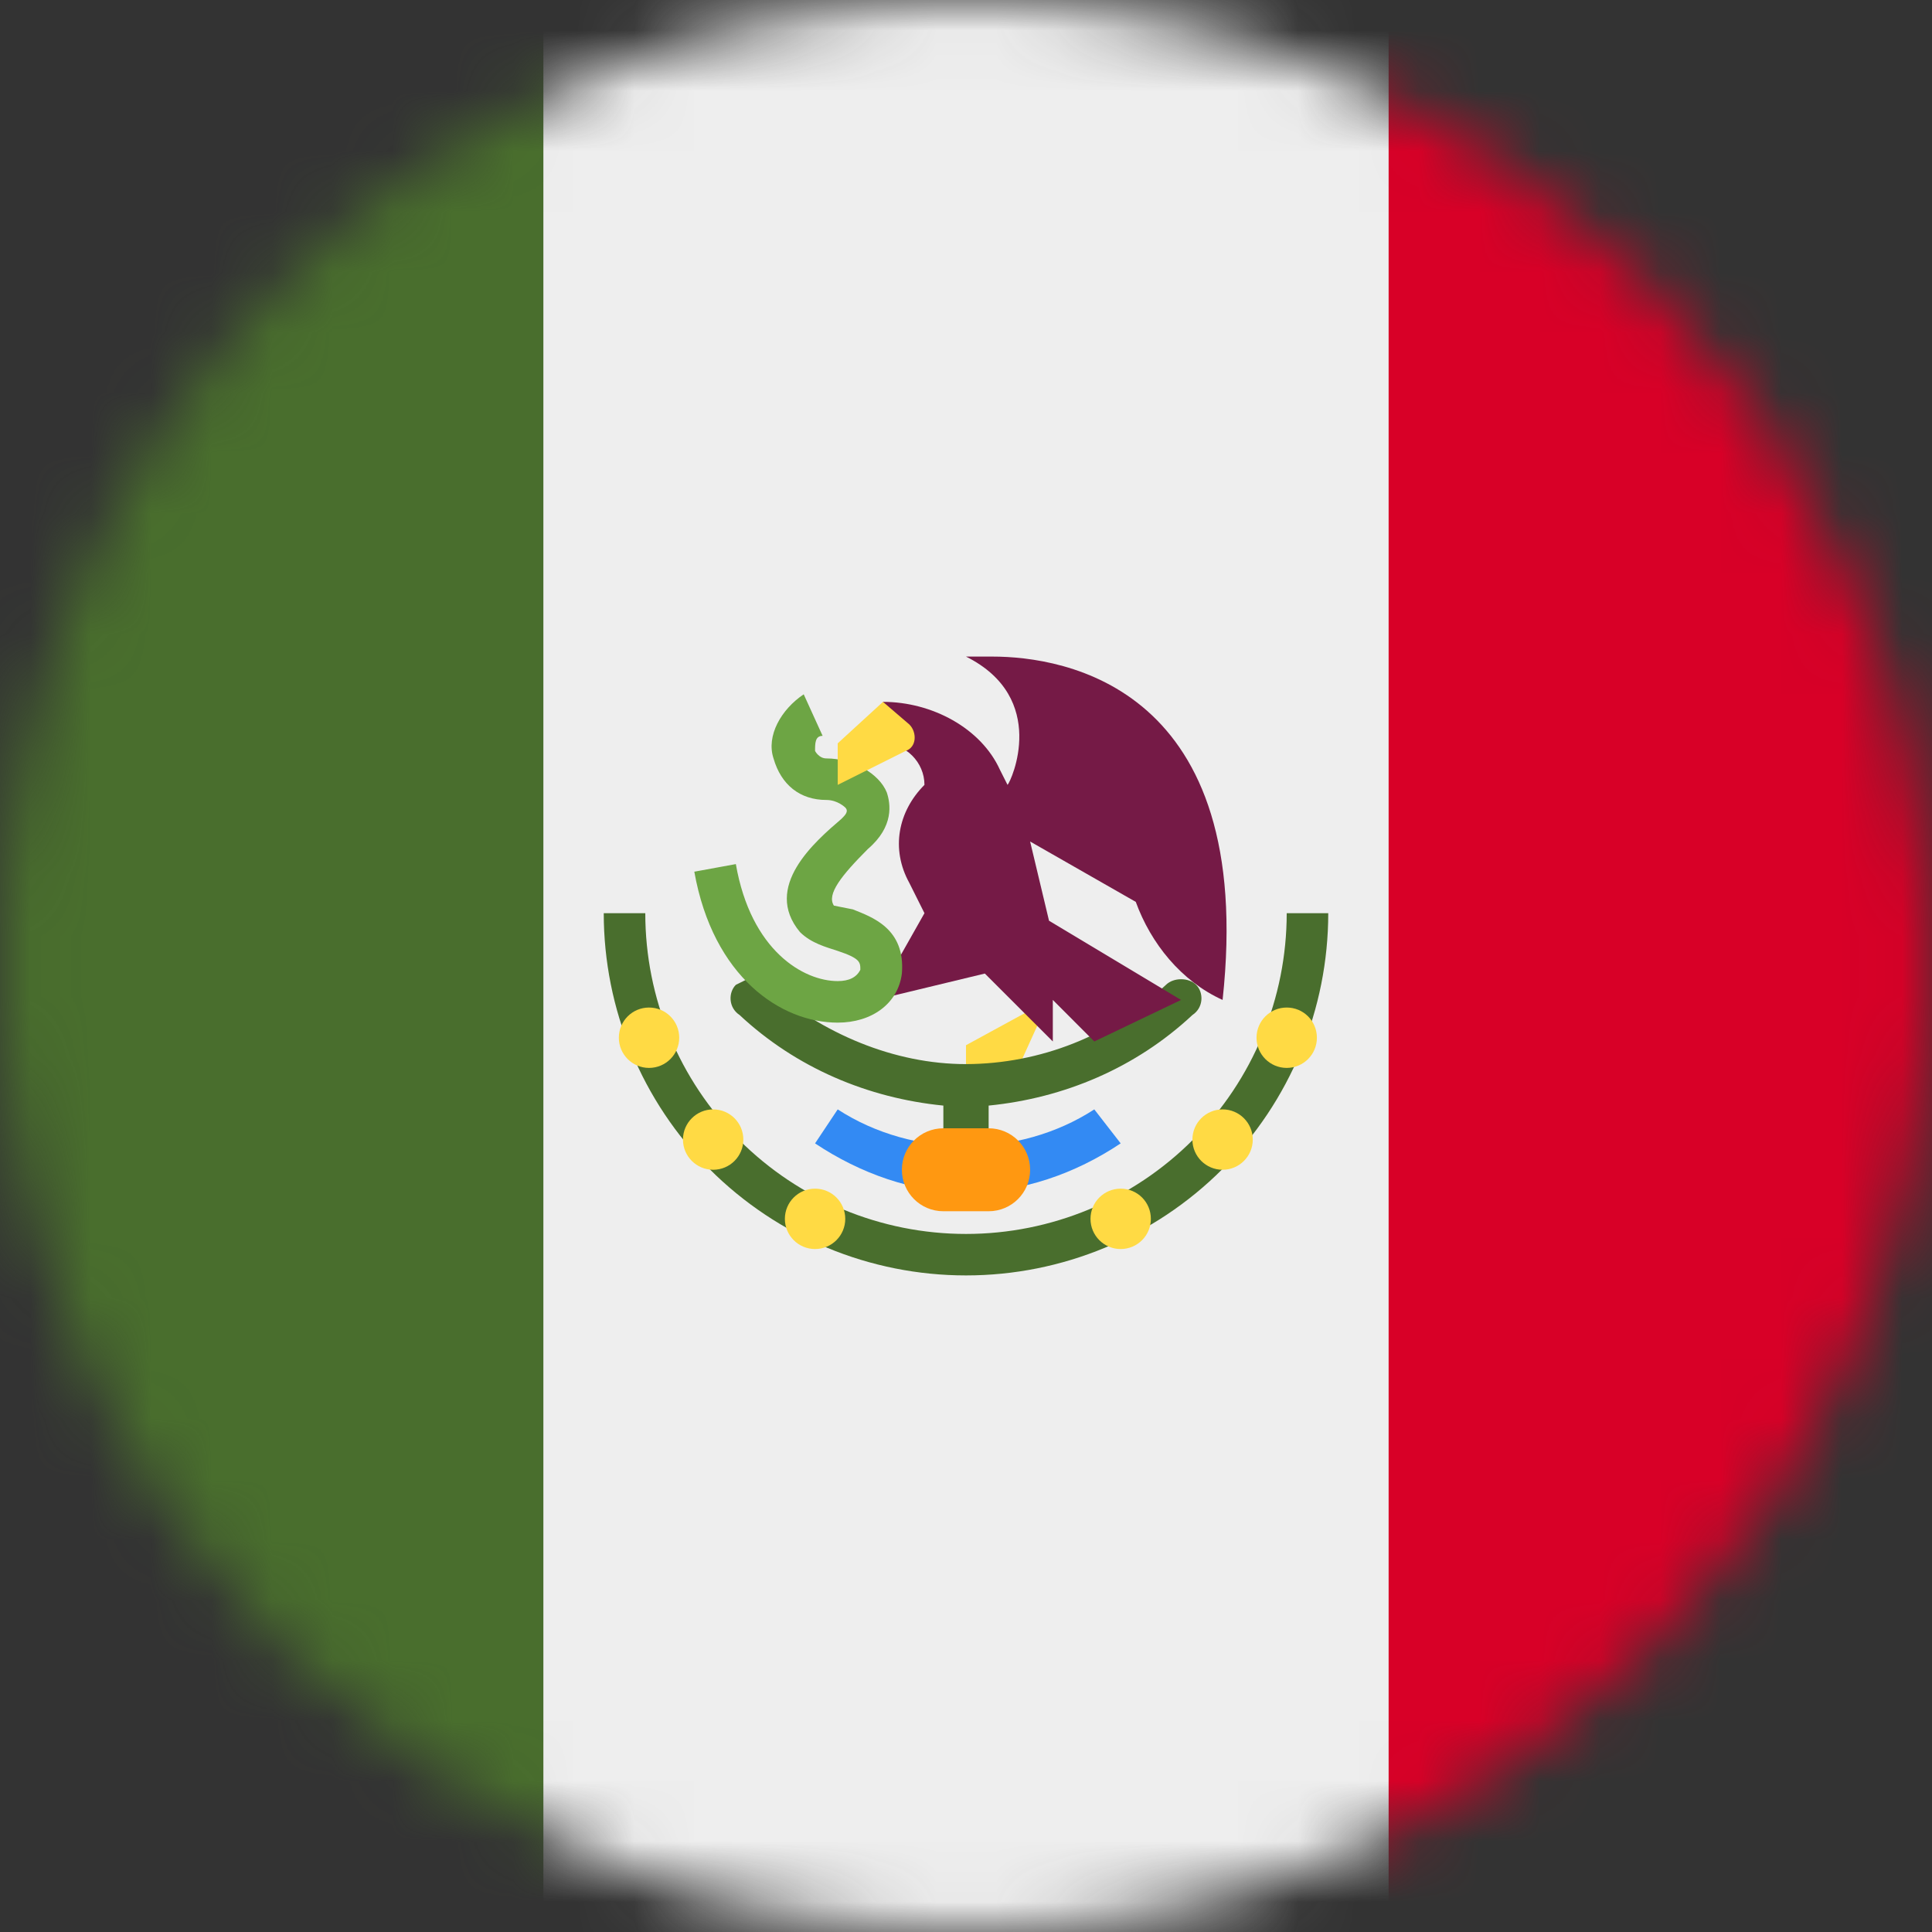
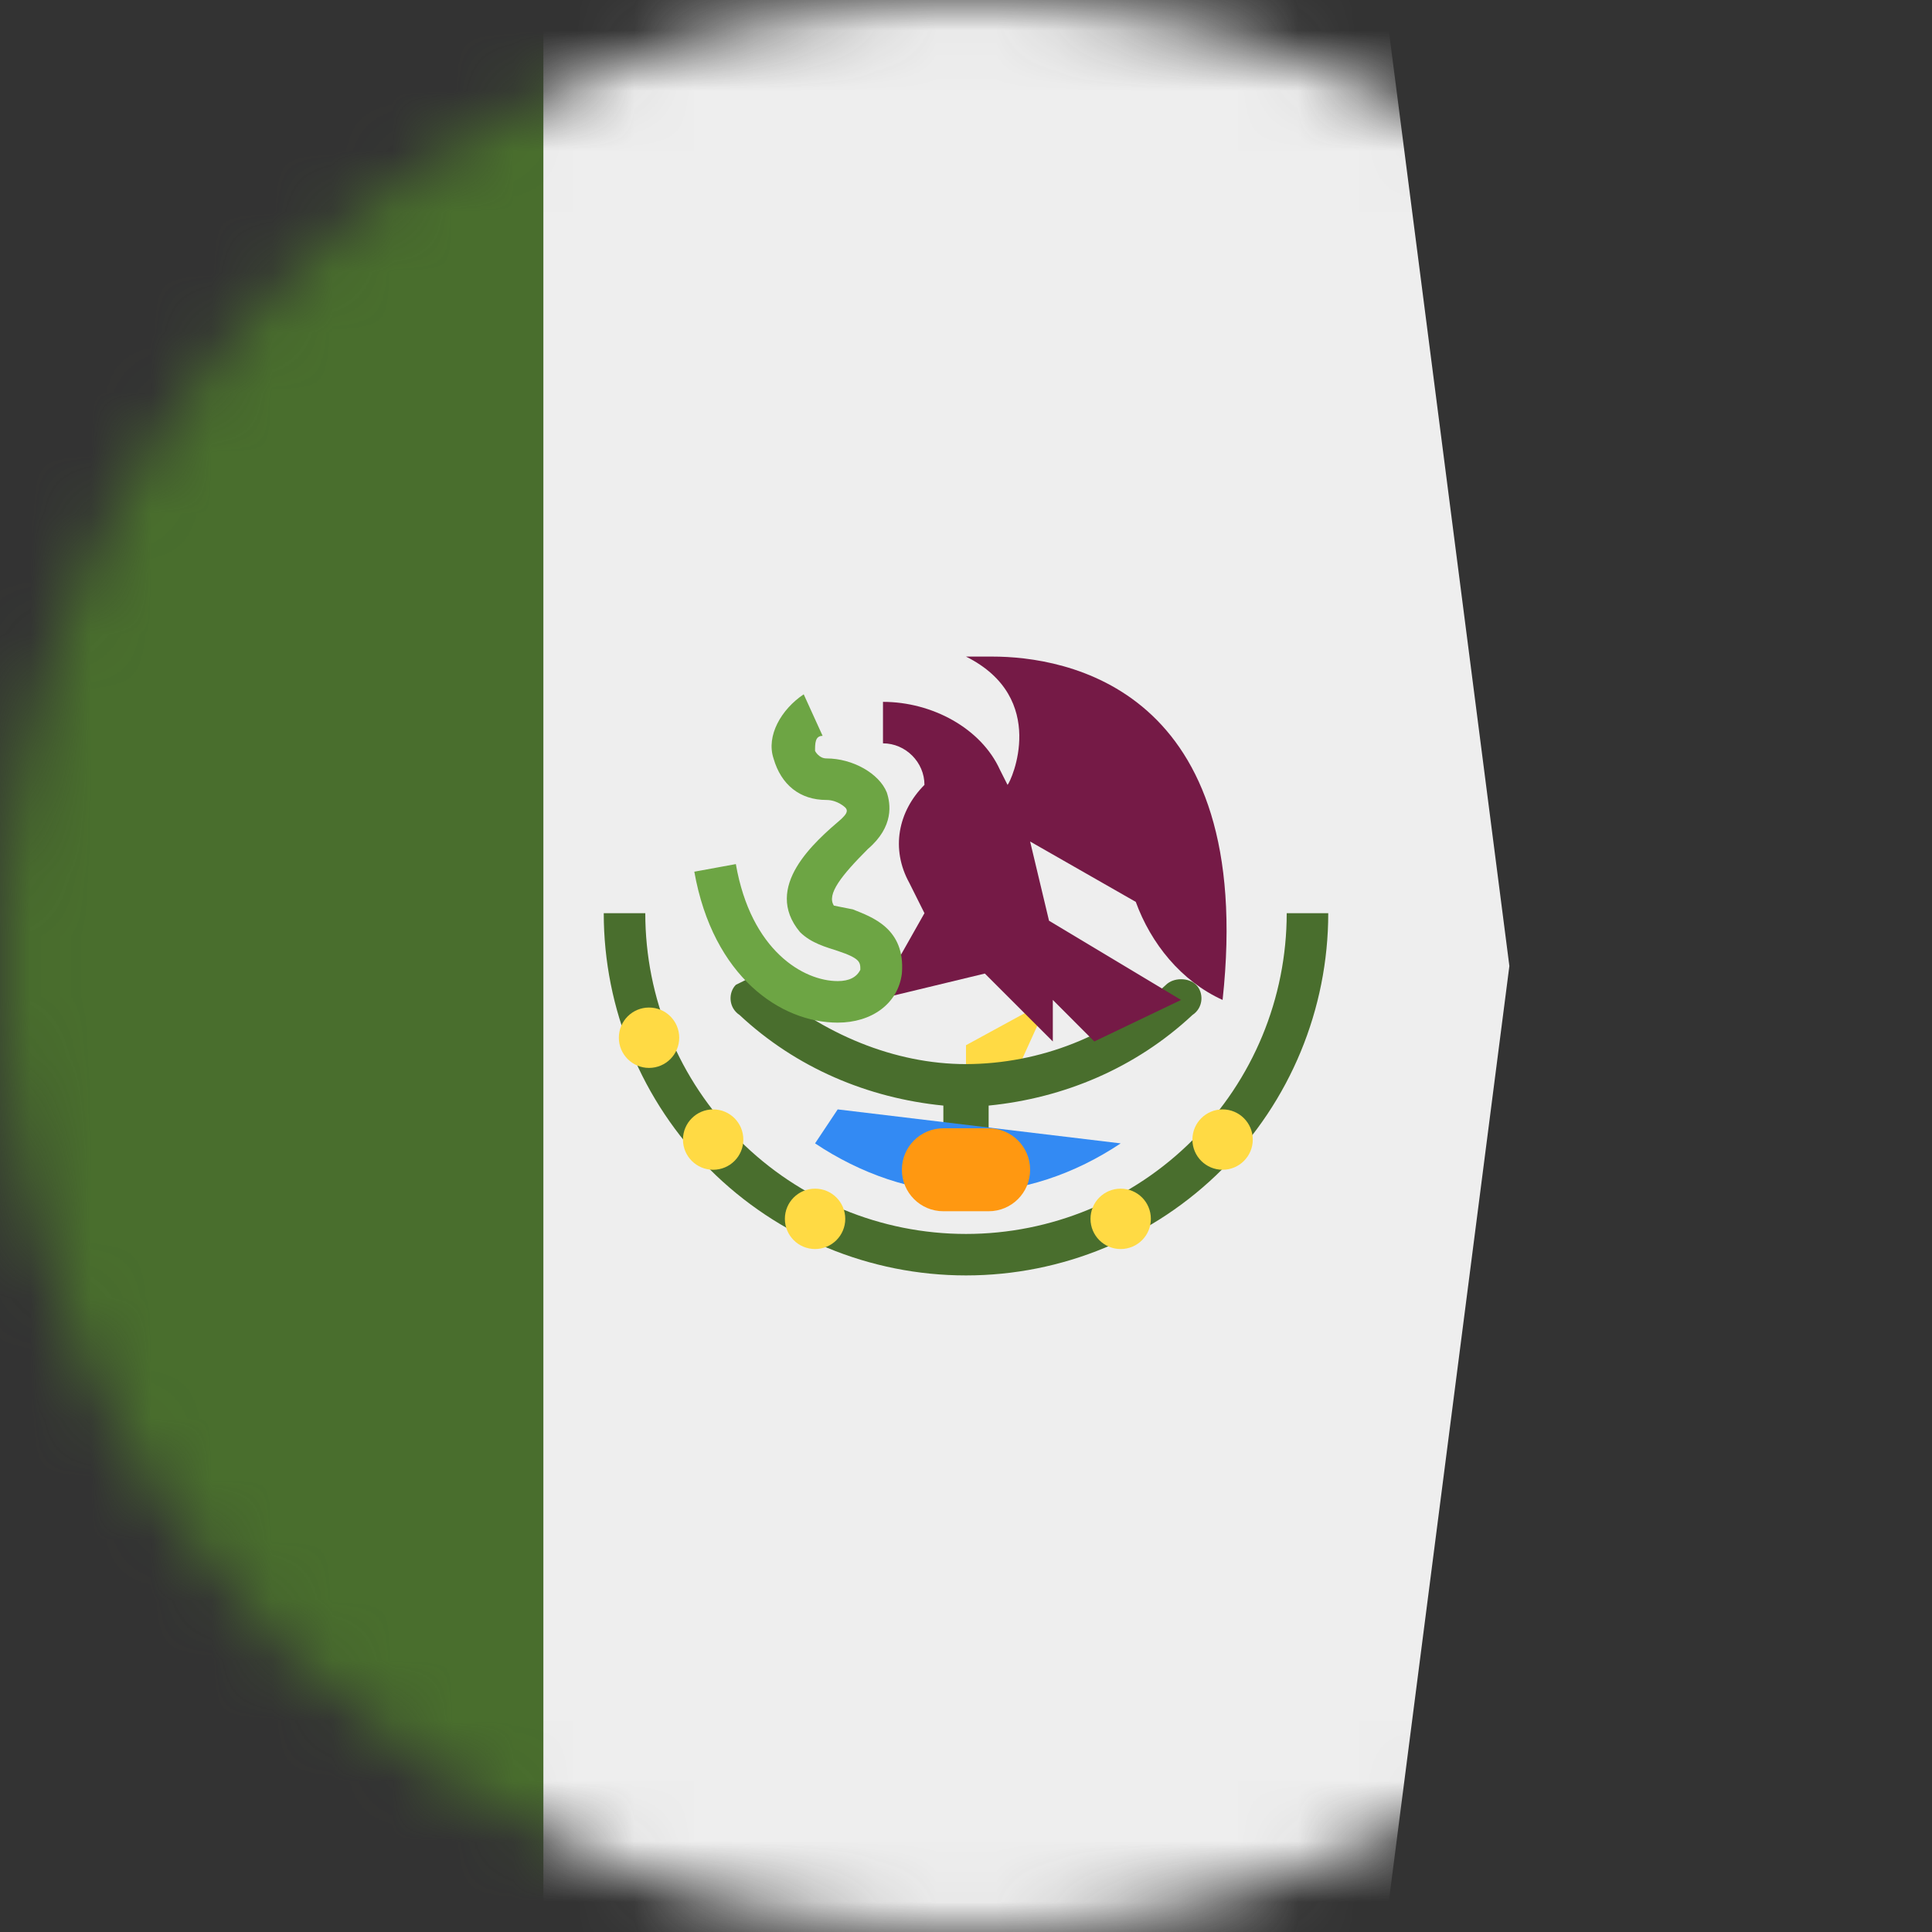
<svg xmlns="http://www.w3.org/2000/svg" width="32" height="32" viewBox="0 0 32 32" fill="none">
  <rect x="0" y="0" width="32" height="32" fill="#333333" stroke="none" />
  <g clip-path="url(#clip0_6_26309)">
    <mask id="mask0_6_26309" style="mask-type:alpha" maskUnits="userSpaceOnUse" x="0" y="0" width="32" height="32">
      <path d="M16 32C24.837 32 32 24.837 32 16C32 7.163 24.837 0 16 0C7.163 0 0 7.163 0 16C0 24.837 7.163 32 16 32Z" fill="white" />
    </mask>
    <g mask="url(#mask0_6_26309)">
      <path d="M9 0H22.938L25 16L22.938 32H9L7 16L9 0Z" fill="#EEEEEE" />
      <path d="M0 0H9V32H0V0Z" fill="#496E2D" />
-       <path d="M23 0H32V32H23V0Z" fill="#D80027" />
      <path d="M16 17.312V17.938H16.75L17.375 16.562L16 17.312Z" fill="#FFDA44" />
      <path d="M10 15.125C10 16.716 10.632 18.242 11.757 19.368C12.883 20.493 14.409 21.125 16 21.125C17.591 21.125 19.117 20.493 20.243 19.368C21.368 18.242 22 16.716 22 15.125H21.312C21.312 16.534 20.753 17.885 19.756 18.881C18.76 19.878 17.409 20.438 16 20.438C14.591 20.438 13.24 19.878 12.243 18.881C11.247 17.885 10.688 16.534 10.688 15.125H10ZM12.438 16.188L12.188 16.312C12.062 16.438 12.062 16.688 12.25 16.812C13.188 17.688 14.375 18.188 15.625 18.312V19.375H16.375V18.312C17.625 18.188 18.812 17.688 19.75 16.812C19.938 16.688 19.938 16.438 19.812 16.312C19.688 16.188 19.438 16.188 19.312 16.312C18.413 17.152 17.23 17.621 16 17.625C14.812 17.625 13.625 17.125 12.688 16.312L12.438 16.188Z" fill="#496E2D" />
-       <path d="M16 19.75C15.125 19.75 14.25 19.438 13.5 18.938L13.875 18.375C15.125 19.188 16.875 19.188 18.125 18.375L18.562 18.938C17.812 19.438 16.938 19.75 16 19.75Z" fill="#338AF3" />
+       <path d="M16 19.75C15.125 19.75 14.25 19.438 13.5 18.938L13.875 18.375L18.562 18.938C17.812 19.438 16.938 19.75 16 19.75Z" fill="#338AF3" />
      <path d="M16 10.875C17.375 11.562 16.75 12.938 16.688 13L16.562 12.75C16.25 12.062 15.438 11.625 14.625 11.625V12.312C15 12.312 15.312 12.625 15.312 13C14.875 13.438 14.75 14.062 15.062 14.625L15.312 15.125L14.5 16.562L16.312 16.125L17.438 17.25V16.562L18.125 17.25L19.562 16.562L17.375 15.25L17.062 13.938L18.812 14.938C19.062 15.625 19.562 16.25 20.25 16.562C20.812 11.375 17.625 10.875 16.438 10.875H16Z" fill="#751A46" />
      <path d="M13.875 16.938C12.938 16.938 11.812 16.188 11.5 14.438L12.188 14.312C12.438 15.75 13.312 16.25 13.875 16.25C14.062 16.25 14.188 16.188 14.25 16.062C14.25 15.938 14.25 15.875 13.875 15.75C13.688 15.688 13.438 15.625 13.25 15.438C12.625 14.688 13.5 13.938 13.938 13.562C14 13.5 14.062 13.438 14 13.375C14 13.375 13.875 13.25 13.688 13.25C13.25 13.25 12.938 13 12.812 12.562C12.688 12.188 12.938 11.75 13.312 11.5L13.625 12.188C13.5 12.188 13.5 12.312 13.5 12.438C13.5 12.438 13.562 12.562 13.688 12.562C14.125 12.562 14.562 12.812 14.688 13.125C14.75 13.312 14.812 13.688 14.375 14.062C13.938 14.5 13.688 14.812 13.812 15L14.125 15.062C14.438 15.188 15 15.375 14.938 16.125C14.875 16.625 14.438 16.938 13.875 16.938H13.812H13.875Z" fill="#6DA544" />
-       <path d="M14.625 11.625L13.875 12.312V13L15 12.438C15.188 12.375 15.188 12.125 15.062 12L14.625 11.625Z" fill="#FFDA44" />
      <path d="M10.75 17.688C11.026 17.688 11.25 17.464 11.25 17.188C11.25 16.911 11.026 16.688 10.75 16.688C10.474 16.688 10.25 16.911 10.25 17.188C10.25 17.464 10.474 17.688 10.75 17.688Z" fill="#FFDA44" />
      <path d="M11.812 19.375C12.089 19.375 12.312 19.151 12.312 18.875C12.312 18.599 12.089 18.375 11.812 18.375C11.536 18.375 11.312 18.599 11.312 18.875C11.312 19.151 11.536 19.375 11.812 19.375Z" fill="#FFDA44" />
      <path d="M13.5 20.688C13.776 20.688 14 20.464 14 20.188C14 19.911 13.776 19.688 13.5 19.688C13.224 19.688 13 19.911 13 20.188C13 20.464 13.224 20.688 13.5 20.688Z" fill="#FFDA44" />
      <path d="M18.562 20.688C18.839 20.688 19.062 20.464 19.062 20.188C19.062 19.911 18.839 19.688 18.562 19.688C18.286 19.688 18.062 19.911 18.062 20.188C18.062 20.464 18.286 20.688 18.562 20.688Z" fill="#FFDA44" />
      <path d="M20.25 19.375C20.526 19.375 20.75 19.151 20.75 18.875C20.75 18.599 20.526 18.375 20.25 18.375C19.974 18.375 19.75 18.599 19.75 18.875C19.75 19.151 19.974 19.375 20.25 19.375Z" fill="#FFDA44" />
-       <path d="M21.312 17.688C21.589 17.688 21.812 17.464 21.812 17.188C21.812 16.911 21.589 16.688 21.312 16.688C21.036 16.688 20.812 16.911 20.812 17.188C20.812 17.464 21.036 17.688 21.312 17.688Z" fill="#FFDA44" />
      <path d="M16.375 18.688H15.625C15.245 18.688 14.938 18.995 14.938 19.375C14.938 19.755 15.245 20.062 15.625 20.062H16.375C16.755 20.062 17.062 19.755 17.062 19.375C17.062 18.995 16.755 18.688 16.375 18.688Z" fill="#FF9811" />
    </g>
  </g>
  <defs>
    <clipPath id="clip0_6_26309">
      <rect width="32" height="32" fill="white" />
    </clipPath>
  </defs>
</svg>